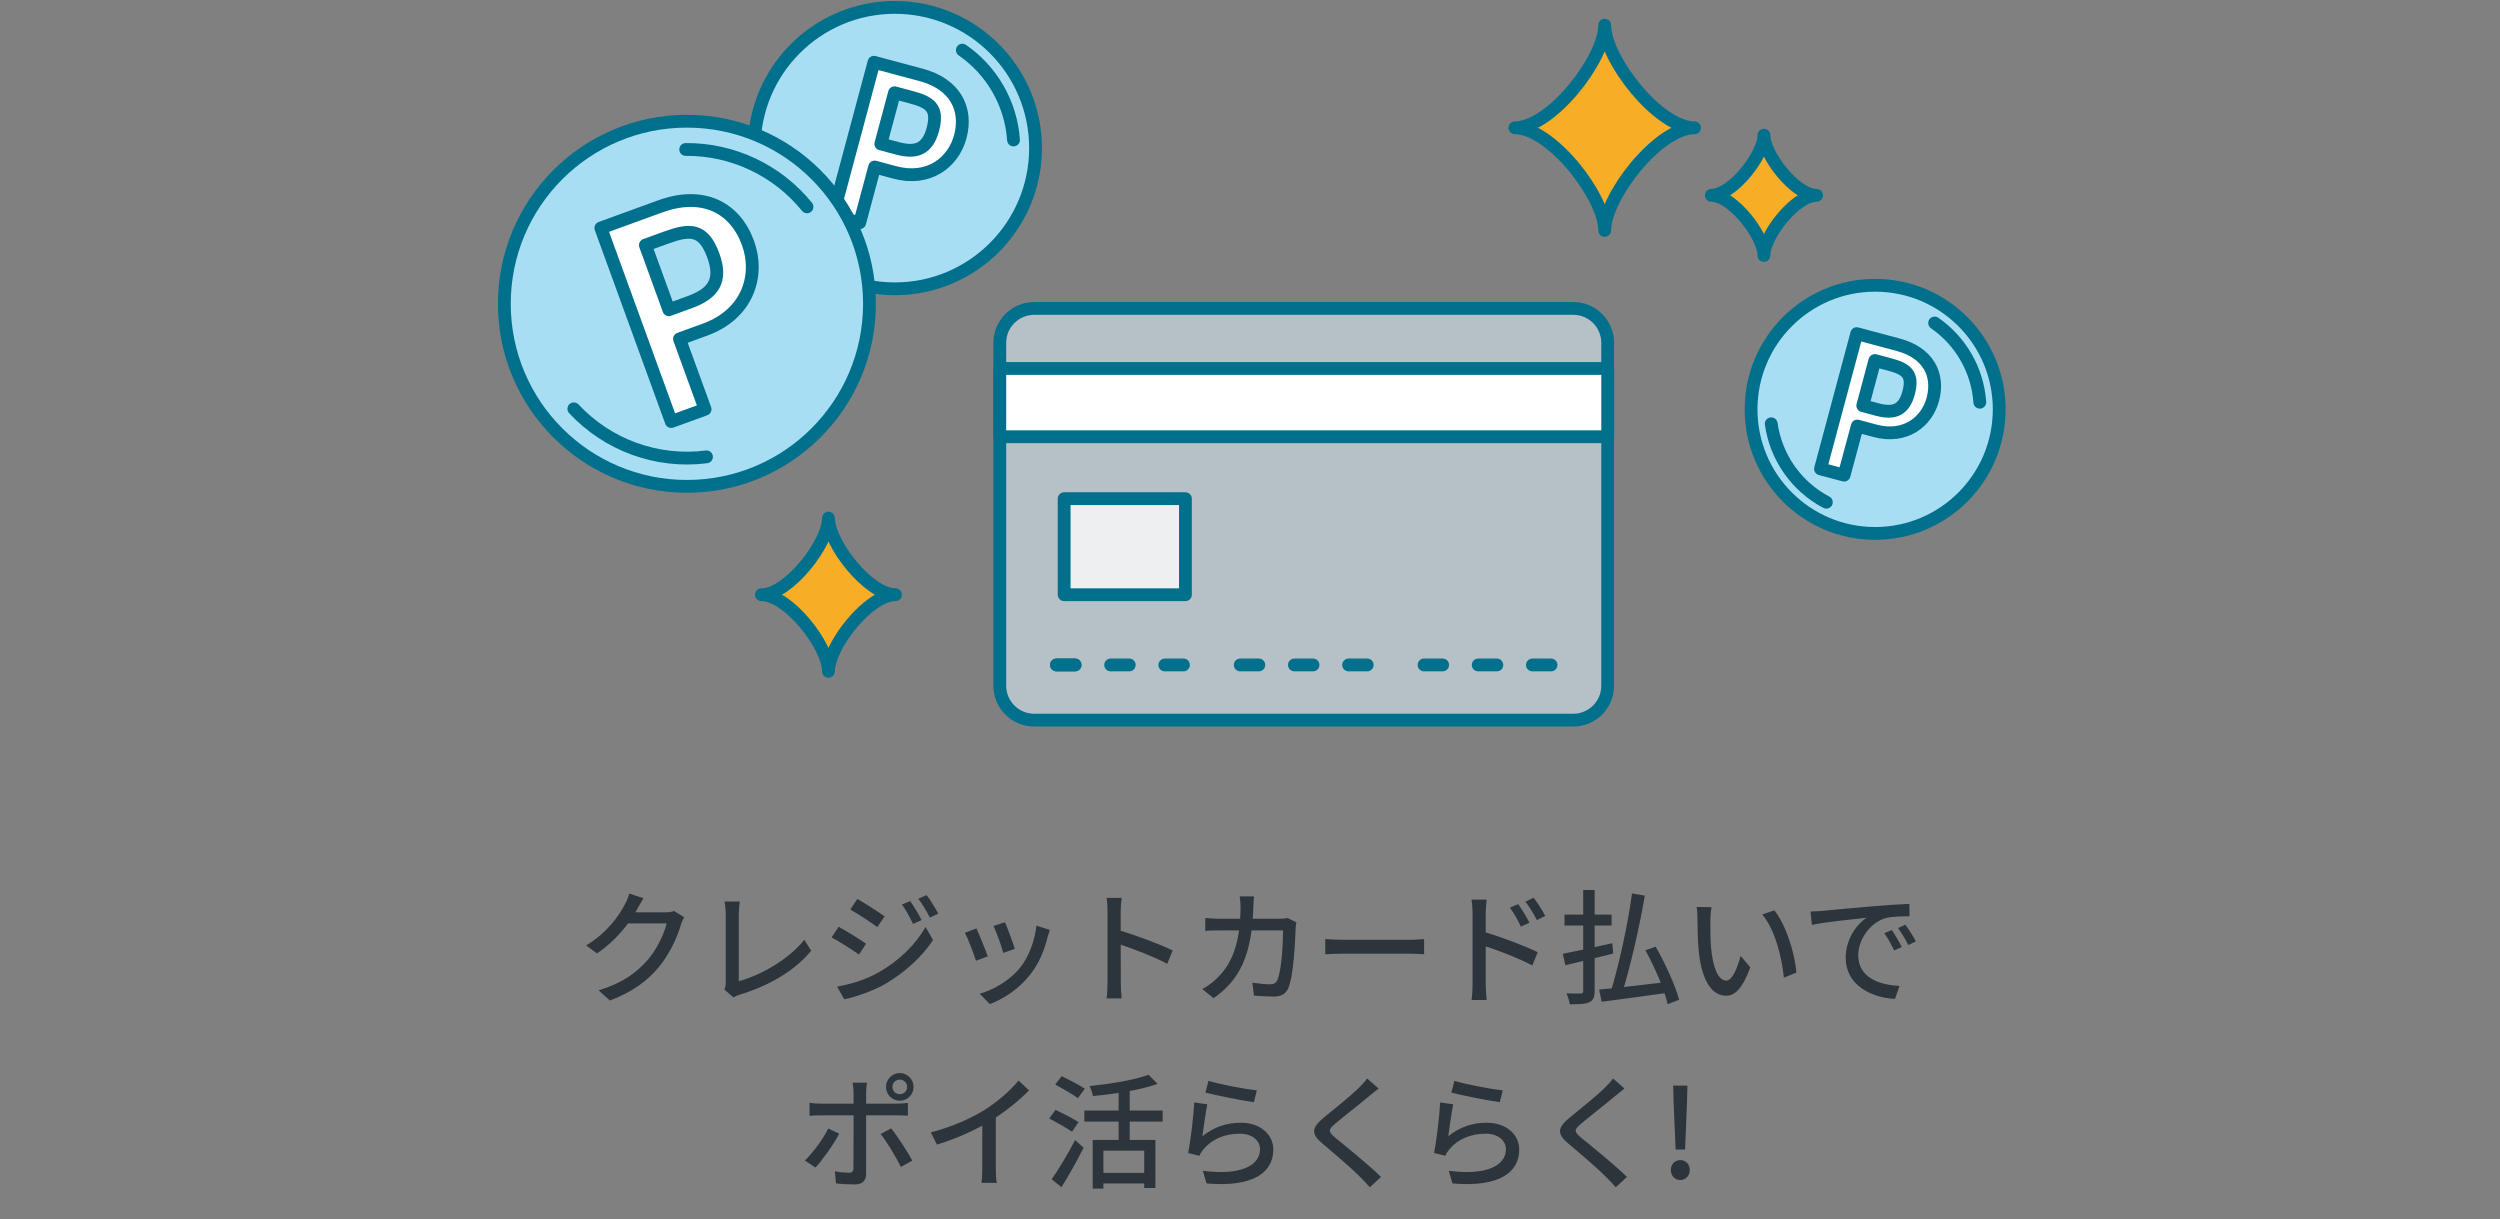
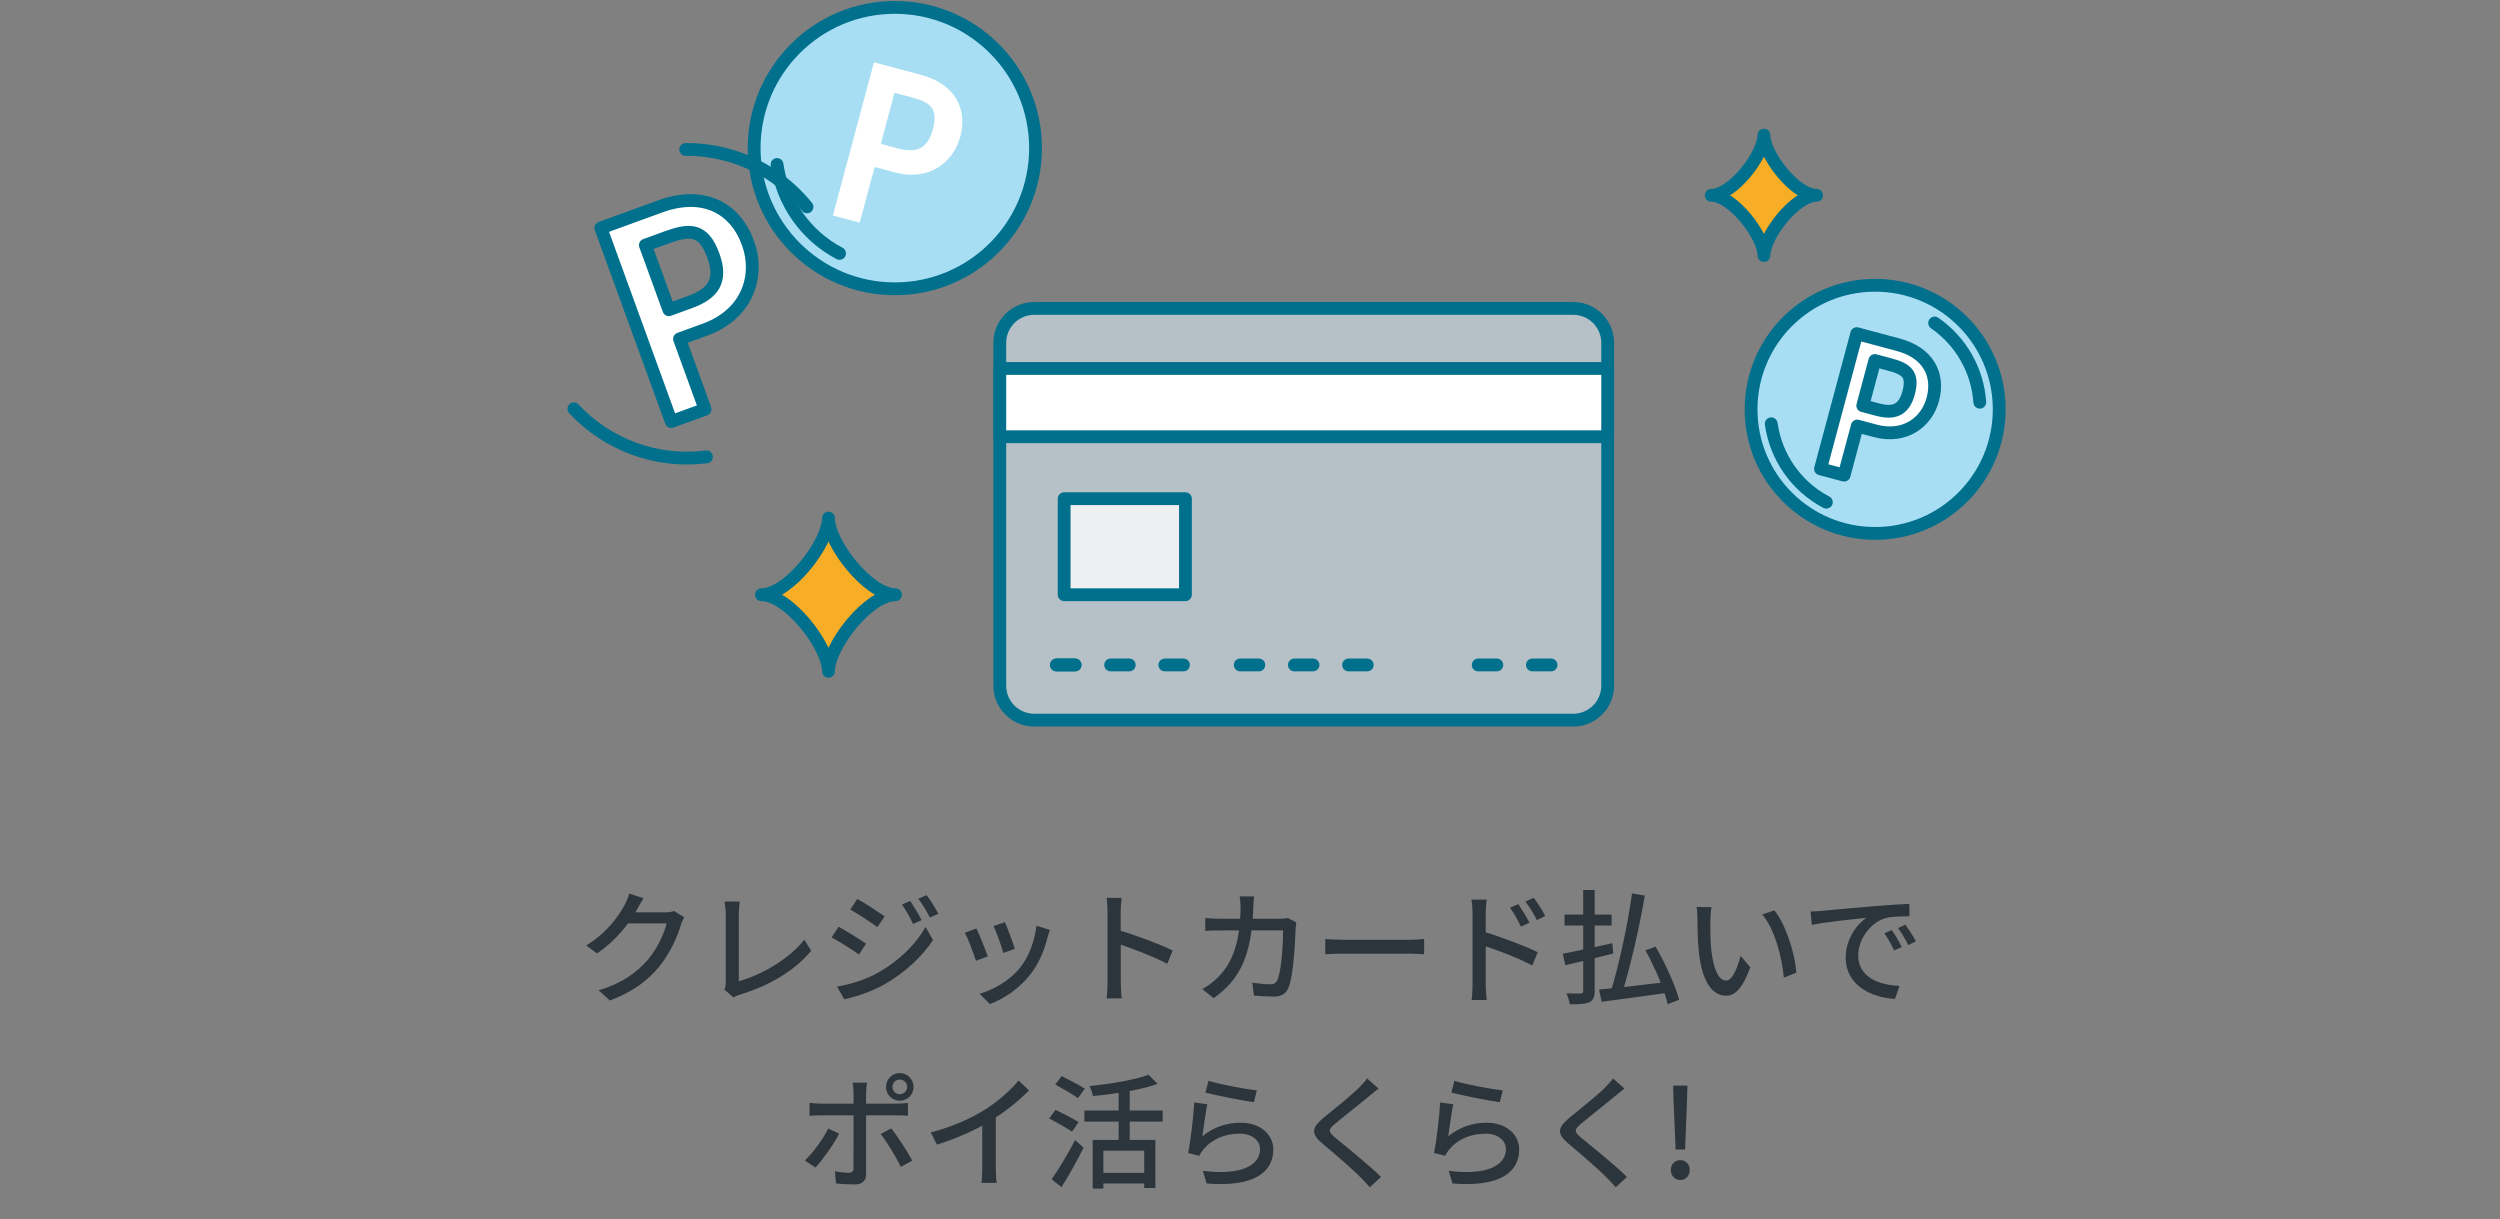
<svg xmlns="http://www.w3.org/2000/svg" width="488" height="238" viewBox="0 0 488 238" fill="none">
  <rect x="0" y="0" width="488" height="238" fill="#808080" stroke="none" />
  <path d="M133.555 179.052C133.339 179.436 133.051 180.036 132.907 180.516C132.259 182.82 130.819 186.036 128.683 188.676C126.451 191.388 123.571 193.596 119.059 195.3L116.851 193.308C121.483 191.94 124.315 189.804 126.475 187.332C128.227 185.268 129.667 182.268 130.123 180.252H121.579L122.491 178.092C123.499 178.092 129.043 178.092 129.787 178.092C130.483 178.092 131.131 177.996 131.587 177.828L133.555 179.052ZM125.611 175.332C125.155 176.052 124.627 176.988 124.387 177.468C122.875 180.228 120.211 183.636 116.539 186.108L114.427 184.548C118.579 182.028 120.835 178.716 121.939 176.604C122.227 176.1 122.659 175.14 122.827 174.42L125.611 175.332ZM141.403 193.164C141.619 192.684 141.667 192.324 141.667 191.82C141.667 190.188 141.667 180.852 141.667 178.404C141.667 177.66 141.547 176.556 141.427 175.98H144.403C144.307 176.724 144.211 177.612 144.211 178.404C144.211 180.852 144.211 190.044 144.211 191.532C148.507 190.38 153.979 187.26 157.003 183.444L158.347 185.58C155.155 189.468 150.211 192.396 144.355 194.172C144.067 194.268 143.635 194.412 143.179 194.7L141.403 193.164ZM177.691 175.884C178.315 176.82 179.347 178.476 179.899 179.604L178.219 180.348C177.571 178.98 176.875 177.708 176.059 176.556L177.691 175.884ZM180.883 174.732C181.579 175.62 182.587 177.276 183.163 178.356L181.507 179.1C180.811 177.732 180.091 176.556 179.251 175.428L180.883 174.732ZM167.347 175.476C168.835 176.292 171.547 178.068 172.675 178.884L171.259 180.972C170.035 180.06 167.467 178.38 165.979 177.54L167.347 175.476ZM163.387 192.588C166.027 192.132 168.979 191.244 171.475 189.828C175.507 187.548 178.747 184.356 180.667 180.948L182.131 183.492C179.995 186.756 176.635 189.828 172.771 192.084C170.347 193.476 166.963 194.628 164.803 195.06L163.387 192.588ZM163.699 180.9C165.211 181.716 167.947 183.42 169.051 184.212L167.683 186.324C166.411 185.436 163.867 183.78 162.331 182.988L163.699 180.9ZM196.171 180.012C196.603 180.996 197.779 184.14 198.091 185.22L195.835 186.012C195.571 184.884 194.491 181.908 193.939 180.756L196.171 180.012ZM204.931 181.524C204.715 182.148 204.595 182.58 204.475 182.964C203.851 185.508 202.819 188.052 201.139 190.188C198.907 193.044 195.955 194.964 193.219 195.996L191.227 193.98C193.939 193.212 197.131 191.388 199.099 188.916C200.779 186.852 201.979 183.732 202.315 180.684L204.931 181.524ZM190.603 181.236C191.131 182.34 192.355 185.388 192.811 186.684L190.507 187.548C190.123 186.276 188.875 183.012 188.347 182.076L190.603 181.236ZM216.187 191.82C216.187 190.26 216.187 179.94 216.187 177.924C216.187 177.18 216.139 176.052 215.995 175.26H218.947C218.851 176.052 218.755 177.084 218.755 177.924C218.755 181.188 218.779 190.404 218.779 191.82C218.779 192.54 218.851 194.004 218.947 194.892H215.995C216.139 194.028 216.187 192.732 216.187 191.82ZM218.203 181.524C221.395 182.436 226.387 184.284 228.907 185.532L227.851 188.124C225.115 186.684 220.819 185.052 218.203 184.212V181.524ZM244.795 174.972C244.723 175.524 244.675 176.436 244.651 177.012C244.363 186.684 241.891 191.34 236.899 194.844L234.691 193.068C235.555 192.588 236.635 191.868 237.451 191.052C240.523 188.172 242.107 184.092 242.155 177.06C242.155 176.532 242.083 175.548 241.987 174.972H244.795ZM253.051 180.036C252.979 180.42 252.907 180.948 252.907 181.236C252.811 183.684 252.523 190.524 251.467 192.9C250.963 194.004 250.123 194.532 248.659 194.532C247.387 194.532 245.971 194.436 244.771 194.34L244.459 191.82C245.707 192.012 246.955 192.132 247.939 192.132C248.659 192.132 249.067 191.892 249.331 191.316C250.147 189.612 250.459 184.188 250.459 181.62H238.219C237.331 181.62 236.203 181.62 235.267 181.716V179.196C236.179 179.292 237.283 179.34 238.195 179.34H249.739C250.363 179.34 250.891 179.292 251.371 179.196L253.051 180.036ZM258.691 183.3C259.483 183.372 260.947 183.444 262.267 183.444C264.499 183.444 273.355 183.444 275.299 183.444C276.475 183.444 277.411 183.348 277.987 183.3V186.276C277.459 186.252 276.355 186.156 275.323 186.156C273.355 186.156 264.499 186.156 262.267 186.156C260.923 186.156 259.507 186.204 258.691 186.276V183.3ZM296.371 176.484C296.995 177.42 298.003 179.004 298.555 180.108L296.875 180.876C296.227 179.508 295.579 178.332 294.739 177.18L296.371 176.484ZM299.371 175.236C300.043 176.124 301.075 177.684 301.627 178.788L299.995 179.604C299.299 178.212 298.603 177.108 297.763 176.004L299.371 175.236ZM287.443 192.156C287.443 190.596 287.443 180.276 287.443 178.26C287.443 177.492 287.371 176.388 287.227 175.596H290.203C290.107 176.364 290.011 177.42 290.011 178.26C290.011 181.524 290.011 190.716 290.011 192.156C290.011 192.876 290.107 194.34 290.203 195.204H287.251C287.371 194.364 287.443 193.068 287.443 192.156ZM289.459 181.836C292.651 182.748 297.619 184.62 300.163 185.868L299.107 188.46C296.371 186.996 292.075 185.364 289.459 184.548V181.836ZM318.571 174.396L321.067 174.828C319.987 181.188 318.163 189.012 316.579 194.052L314.419 193.596C315.979 188.532 317.755 180.492 318.571 174.396ZM312.139 193.164C315.355 192.876 320.563 192.276 325.459 191.676L325.555 193.788C320.971 194.46 316.051 195.084 312.643 195.54L312.139 193.164ZM321.187 185.508L323.179 184.788C325.075 188.076 327.043 192.396 327.763 195.156L325.531 196.02C324.931 193.284 323.059 188.868 321.187 185.508ZM305.395 178.524H314.587V180.66H305.395V178.524ZM309.043 173.724H311.275V193.404C311.275 194.676 310.987 195.276 310.243 195.636C309.451 195.996 308.275 196.044 306.451 196.044C306.331 195.468 306.067 194.508 305.755 193.908C306.955 193.956 308.179 193.932 308.539 193.932C308.923 193.908 309.043 193.788 309.043 193.404V173.724ZM305.059 186.18C307.459 185.724 311.203 184.908 314.731 184.116L314.899 186.132C311.635 186.948 308.155 187.812 305.563 188.412L305.059 186.18ZM334.099 177.084C333.955 177.78 333.859 179.028 333.859 179.676C333.835 181.212 333.859 183.228 334.003 185.1C334.387 188.868 335.347 191.412 336.979 191.412C338.155 191.412 339.211 188.772 339.763 186.588L341.659 188.82C340.147 192.948 338.683 194.364 336.931 194.364C334.483 194.364 332.275 192.06 331.603 185.748C331.387 183.612 331.339 180.732 331.339 179.316C331.339 178.716 331.315 177.684 331.171 177.036L334.099 177.084ZM346.363 177.708C348.571 180.468 350.347 185.964 350.659 189.852L348.211 190.836C347.803 186.708 346.435 181.38 343.987 178.5L346.363 177.708ZM353.413 177.924C354.349 177.9 355.189 177.852 355.645 177.804C357.397 177.636 361.693 177.228 366.085 176.868C368.653 176.652 371.053 176.508 372.709 176.436L372.733 178.86C371.389 178.86 369.301 178.884 368.053 179.22C364.861 180.18 362.725 183.588 362.725 186.444C362.725 190.812 366.805 192.276 370.789 192.444L369.901 194.988C365.197 194.748 360.277 192.252 360.277 186.948C360.277 183.348 362.413 180.42 364.357 179.148C361.933 179.412 356.341 179.964 353.677 180.54L353.413 177.924ZM369.277 181.548C369.853 182.364 370.741 183.852 371.221 184.86L369.733 185.532C369.157 184.308 368.557 183.204 367.813 182.172L369.277 181.548ZM371.917 180.492C372.517 181.308 373.453 182.748 373.981 183.756L372.493 184.476C371.893 183.252 371.245 182.196 370.501 181.164L371.917 180.492ZM174.199 212.172C174.199 212.964 174.847 213.588 175.639 213.588C176.431 213.588 177.079 212.964 177.079 212.172C177.079 211.38 176.431 210.732 175.639 210.732C174.847 210.732 174.199 211.38 174.199 212.172ZM172.951 212.172C172.951 210.684 174.151 209.46 175.639 209.46C177.127 209.46 178.327 210.684 178.327 212.172C178.327 213.66 177.127 214.86 175.639 214.86C174.151 214.86 172.951 213.66 172.951 212.172ZM169.231 211.332C169.183 211.668 169.063 212.652 169.063 213.204C169.063 214.548 169.063 216.564 169.063 217.836C169.063 219.78 169.063 227.292 169.063 229.14C169.063 230.46 168.367 231.204 166.807 231.204C165.679 231.204 164.263 231.132 163.183 231.012L162.967 228.636C163.999 228.828 165.079 228.924 165.679 228.924C166.327 228.924 166.591 228.66 166.591 228.036C166.615 226.908 166.615 218.964 166.615 217.836C166.615 217.02 166.615 214.548 166.615 213.204C166.615 212.628 166.519 211.716 166.423 211.332H169.231ZM158.023 215.268C158.719 215.364 159.415 215.436 160.183 215.436C161.623 215.436 173.527 215.436 175.087 215.436C175.687 215.436 176.599 215.364 177.223 215.292V217.788C176.527 217.74 175.711 217.716 175.111 217.716C173.551 217.716 161.719 217.716 160.183 217.716C159.463 217.716 158.671 217.74 158.023 217.812V215.268ZM163.807 221.292C162.751 223.38 160.519 226.476 159.175 227.916L157.111 226.524C158.719 225.012 160.711 222.252 161.671 220.284L163.807 221.292ZM173.959 220.26C175.207 221.796 177.127 224.796 178.087 226.548L175.855 227.772C174.871 225.804 173.119 222.852 171.895 221.364L173.959 220.26ZM181.687 221.052C185.911 219.948 189.511 218.316 192.175 216.66C194.671 215.1 197.215 212.892 198.823 210.924L200.863 212.844C198.751 215.004 196.039 217.14 193.231 218.868C190.567 220.5 186.703 222.276 182.887 223.428L181.687 221.052ZM191.743 217.884L194.383 217.188V228.084C194.383 229.044 194.431 230.364 194.575 230.892H191.575C191.671 230.388 191.743 229.044 191.743 228.084V217.884ZM213.295 222.516H225.535V231.9H223.351V224.604H215.383V232.02H213.295V222.516ZM224.191 209.796L225.967 211.572C222.559 212.796 217.615 213.54 213.343 213.948C213.247 213.396 212.935 212.508 212.695 212.004C216.823 211.572 221.527 210.804 224.191 209.796ZM218.359 212.148H220.519V223.716H218.359V212.148ZM211.663 216.78H226.951V218.94H211.663V216.78ZM214.759 228.948H224.311V231.012H214.759V228.948ZM205.975 211.692L207.247 210.06C208.663 210.756 210.727 211.836 211.759 212.508L210.415 214.356C209.431 213.636 207.415 212.484 205.975 211.692ZM204.799 218.316L206.047 216.636C207.439 217.308 209.503 218.364 210.535 219.036L209.263 220.908C208.279 220.236 206.263 219.084 204.799 218.316ZM205.279 230.196C206.575 228.372 208.447 225.276 209.863 222.54L211.519 224.028C210.247 226.572 208.639 229.452 207.199 231.732L205.279 230.196ZM235.903 210.972C238.063 211.668 243.223 212.628 245.335 212.844L244.759 215.148C242.407 214.836 237.151 213.756 235.303 213.276L235.903 210.972ZM235.663 215.556C235.351 217.044 234.919 220.332 234.703 221.796C236.959 219.972 239.479 219.156 242.215 219.156C246.103 219.156 248.551 221.532 248.551 224.388C248.551 228.708 244.903 231.804 235.519 231.012L234.799 228.54C242.215 229.5 245.959 227.508 245.959 224.316C245.959 222.564 244.303 221.292 242.023 221.292C239.047 221.292 236.527 222.396 234.919 224.34C234.535 224.796 234.295 225.18 234.127 225.612L231.919 225.06C232.399 222.804 232.975 217.908 233.119 215.196L235.663 215.556ZM269.095 212.484C268.471 212.964 267.703 213.588 267.247 213.972C265.639 215.34 262.303 217.932 260.599 219.372C259.231 220.548 259.231 220.884 260.671 222.108C262.687 223.764 267.079 227.268 269.575 229.74L267.391 231.756C266.815 231.084 266.191 230.436 265.543 229.788C263.959 228.156 260.359 225.084 258.151 223.236C255.823 221.268 256.063 220.14 258.319 218.22C260.167 216.708 263.671 213.924 265.279 212.316C265.855 211.74 266.527 211.02 266.863 210.516L269.095 212.484ZM283.903 210.972C286.063 211.668 291.223 212.628 293.335 212.844L292.759 215.148C290.407 214.836 285.151 213.756 283.303 213.276L283.903 210.972ZM283.663 215.556C283.351 217.044 282.919 220.332 282.703 221.796C284.959 219.972 287.479 219.156 290.215 219.156C294.103 219.156 296.551 221.532 296.551 224.388C296.551 228.708 292.903 231.804 283.519 231.012L282.799 228.54C290.215 229.5 293.959 227.508 293.959 224.316C293.959 222.564 292.303 221.292 290.023 221.292C287.047 221.292 284.527 222.396 282.919 224.34C282.535 224.796 282.295 225.18 282.127 225.612L279.919 225.06C280.399 222.804 280.975 217.908 281.119 215.196L283.663 215.556ZM317.095 212.484C316.471 212.964 315.703 213.588 315.247 213.972C313.639 215.34 310.303 217.932 308.599 219.372C307.231 220.548 307.231 220.884 308.671 222.108C310.687 223.764 315.079 227.268 317.575 229.74L315.391 231.756C314.815 231.084 314.191 230.436 313.543 229.788C311.959 228.156 308.359 225.084 306.151 223.236C303.823 221.268 304.063 220.14 306.319 218.22C308.167 216.708 311.671 213.924 313.279 212.316C313.855 211.74 314.527 211.02 314.863 210.516L317.095 212.484ZM327.079 224.388L326.671 214.788L326.599 211.908H329.383L329.311 214.788L328.927 224.388H327.079ZM327.991 230.34C326.959 230.34 326.143 229.524 326.143 228.396C326.143 227.244 326.959 226.452 327.991 226.452C329.047 226.452 329.839 227.244 329.839 228.396C329.839 229.524 329.047 230.34 327.991 230.34Z" fill="#2C353B" />
  <path d="M307.097 60.203H201.88C198.167 60.203 195.157 63.212 195.157 66.925V133.847C195.157 137.56 198.167 140.57 201.88 140.57H307.097C310.81 140.57 313.82 137.56 313.82 133.847V66.925C313.82 63.212 310.81 60.203 307.097 60.203Z" fill="#B5C0C7" stroke="#00708D" stroke-width="2.5" stroke-linecap="round" stroke-linejoin="round" />
  <path d="M231.396 97.344H207.722V116.087H231.396V97.344Z" fill="#EEEFF0" stroke="#00708D" stroke-width="2.5" stroke-linecap="round" stroke-linejoin="round" />
  <path d="M206.217 129.798H209.851" stroke="#00708D" stroke-width="2.5" stroke-linecap="round" stroke-linejoin="round" />
  <path d="M206.217 129.798H209.851" stroke="#00708D" stroke-width="2.5" stroke-linecap="round" stroke-linejoin="round" />
  <path d="M216.796 129.798H220.43" stroke="#00708D" stroke-width="2.5" stroke-linecap="round" stroke-linejoin="round" />
  <path d="M227.375 129.798H231.009" stroke="#00708D" stroke-width="2.5" stroke-linecap="round" stroke-linejoin="round" />
  <path d="M242.089 129.798H245.723" stroke="#00708D" stroke-width="2.5" stroke-linecap="round" stroke-linejoin="round" />
  <path d="M252.668 129.798H256.302" stroke="#00708D" stroke-width="2.5" stroke-linecap="round" stroke-linejoin="round" />
  <path d="M263.247 129.798H266.881" stroke="#00708D" stroke-width="2.5" stroke-linecap="round" stroke-linejoin="round" />
-   <path d="M277.969 129.798H281.603" stroke="#00708D" stroke-width="2.5" stroke-linecap="round" stroke-linejoin="round" />
  <path d="M288.548 129.798H292.182" stroke="#00708D" stroke-width="2.5" stroke-linecap="round" stroke-linejoin="round" />
  <path d="M299.127 129.798H302.761" stroke="#00708D" stroke-width="2.5" stroke-linecap="round" stroke-linejoin="round" />
  <path d="M313.82 71.928H195.157V85.245H313.82V71.928Z" fill="white" stroke="#00708D" stroke-width="2.5" stroke-linecap="round" stroke-linejoin="round" />
  <path d="M174.672 56.375C189.841 56.375 202.138 44.078 202.138 28.91C202.138 13.741 189.841 1.444 174.672 1.444C159.504 1.444 147.207 13.741 147.207 28.91C147.207 44.078 159.504 56.375 174.672 56.375Z" fill="#A7DEF3" stroke="#00708D" stroke-width="2.5" stroke-linecap="round" stroke-linejoin="round" />
  <path d="M163.879 49.466C157.199 45.961 152.697 39.424 151.68 32.106" stroke="#00708D" stroke-width="2.5" stroke-linecap="round" stroke-linejoin="round" />
-   <path d="M187.847 9.787C193.659 13.794 197.358 20.28 197.838 27.326" stroke="#00708D" stroke-width="2.5" stroke-linecap="round" stroke-linejoin="round" />
  <path d="M187.445 26.688C186.097 31.705 181.309 35.432 174.687 33.662L170.73 32.601L167.813 43.474L162.581 42.076L170.601 12.153L179.79 14.618C186.405 16.389 188.907 21.219 187.445 26.695V26.688ZM182.091 25.255C183.223 21.04 181.481 19.944 177.855 18.976L174.608 18.109L171.934 28.093L175.181 28.96C178.808 29.935 181.051 29.132 182.091 25.255Z" fill="white" />
-   <path d="M187.445 26.688C186.097 31.705 181.309 35.432 174.687 33.662L170.73 32.601L167.813 43.474L162.581 42.076L170.601 12.153L179.79 14.618C186.405 16.389 188.907 21.219 187.445 26.695V26.688ZM182.091 25.255C183.223 21.04 181.481 19.944 177.855 18.976L174.608 18.109L171.934 28.093L175.181 28.96C178.808 29.935 181.051 29.132 182.091 25.255Z" stroke="#00708D" stroke-width="2.5" stroke-linecap="round" stroke-linejoin="round" />
  <path d="M366.027 104.124C379.403 104.124 390.246 93.281 390.246 79.906C390.246 66.53 379.403 55.687 366.027 55.687C352.652 55.687 341.809 66.53 341.809 79.906C341.809 93.281 352.652 104.124 366.027 104.124Z" fill="#A7DEF3" stroke="#00708D" stroke-width="2.5" stroke-linecap="round" stroke-linejoin="round" />
  <path d="M356.501 98.032C350.61 94.943 346.646 89.18 345.743 82.723" stroke="#00708D" stroke-width="2.5" stroke-linecap="round" stroke-linejoin="round" />
  <path d="M377.639 63.048C382.763 66.582 386.032 72.301 386.455 78.515" stroke="#00708D" stroke-width="2.5" stroke-linecap="round" stroke-linejoin="round" />
  <path d="M377.287 77.949C376.105 82.371 371.876 85.661 366.035 84.099L362.544 83.159L359.971 92.749L355.362 91.517L362.436 65.126L370.543 67.298C376.377 68.861 378.585 73.118 377.287 77.949ZM372.564 76.68C373.56 72.96 372.026 72 368.83 71.14L365.97 70.373L363.612 79.182L366.472 79.949C369.668 80.802 371.647 80.099 372.564 76.68Z" fill="white" />
  <path d="M377.287 77.949C376.105 82.371 371.876 85.661 366.035 84.099L362.544 83.159L359.971 92.749L355.362 91.517L362.436 65.126L370.543 67.298C376.377 68.861 378.585 73.118 377.287 77.949ZM372.564 76.68C373.56 72.96 372.026 72 368.83 71.14L365.97 70.373L363.612 79.182L366.472 79.949C369.668 80.802 371.647 80.099 372.564 76.68Z" stroke="#00708D" stroke-width="2.5" stroke-linecap="round" stroke-linejoin="round" />
-   <path d="M134.084 94.936C153.766 94.936 169.721 78.981 169.721 59.3C169.721 39.618 153.766 23.663 134.084 23.663C114.403 23.663 98.448 39.618 98.448 59.3C98.448 78.981 114.403 94.936 134.084 94.936Z" fill="#A7DEF3" stroke="#00708D" stroke-width="2.5" stroke-linecap="round" stroke-linejoin="round" />
  <path d="M137.904 89.18C128.2 90.427 118.552 86.829 112.016 79.805" stroke="#00708D" stroke-width="2.5" stroke-linecap="round" stroke-linejoin="round" />
  <path d="M133.848 29.175C143.008 29.103 151.766 33.246 157.529 40.377" stroke="#00708D" stroke-width="2.5" stroke-linecap="round" stroke-linejoin="round" />
  <path d="M146.004 47.43C148.312 53.759 145.99 61.292 137.632 64.338L132.637 66.159L137.632 79.884L131.031 82.285L117.284 44.506L128.881 40.284C137.231 37.245 143.488 40.514 146.004 47.43ZM139.245 49.889C137.31 44.57 134.644 44.7 130.071 46.362L125.978 47.853L130.565 60.461L134.658 58.97C139.231 57.307 141.023 54.791 139.245 49.896V49.889Z" fill="white" />
  <path d="M146.004 47.43C148.312 53.759 145.99 61.292 137.632 64.338L132.637 66.159L137.632 79.884L131.031 82.285L117.284 44.506L128.881 40.284C137.231 37.245 143.488 40.514 146.004 47.43ZM139.245 49.889C137.31 44.57 134.644 44.7 130.071 46.362L125.978 47.853L130.565 60.461L134.658 58.97C139.231 57.307 141.023 54.791 139.245 49.896V49.889Z" stroke="#00708D" stroke-width="2.5" stroke-linecap="round" stroke-linejoin="round" />
  <path d="M344.317 26.38C344.317 30.221 338.218 38.127 334.039 38.127C338.218 38.127 344.317 46.032 344.317 49.874C344.317 46.032 350.417 38.127 354.595 38.127C350.417 38.127 344.317 30.221 344.317 26.38Z" fill="#F7AD25" stroke="#00708D" stroke-width="2.5" stroke-linecap="round" stroke-linejoin="round" />
  <path d="M161.715 101.128C161.715 106.016 153.952 116.086 148.627 116.086C153.945 116.086 161.715 126.157 161.715 131.045C161.715 126.157 169.477 116.086 174.802 116.086C169.484 116.086 161.715 106.016 161.715 101.128Z" fill="#F7AD25" stroke="#00708D" stroke-width="2.5" stroke-linecap="round" stroke-linejoin="round" />
-   <path d="M313.239 4.913C313.239 11.464 302.84 24.946 295.708 24.946C302.832 24.946 313.239 38.428 313.239 44.979C313.239 38.428 323.639 24.946 330.771 24.946C323.646 24.946 313.239 11.464 313.239 4.913Z" fill="#F7AD25" stroke="#00708D" stroke-width="2.5" stroke-linecap="round" stroke-linejoin="round" />
</svg>